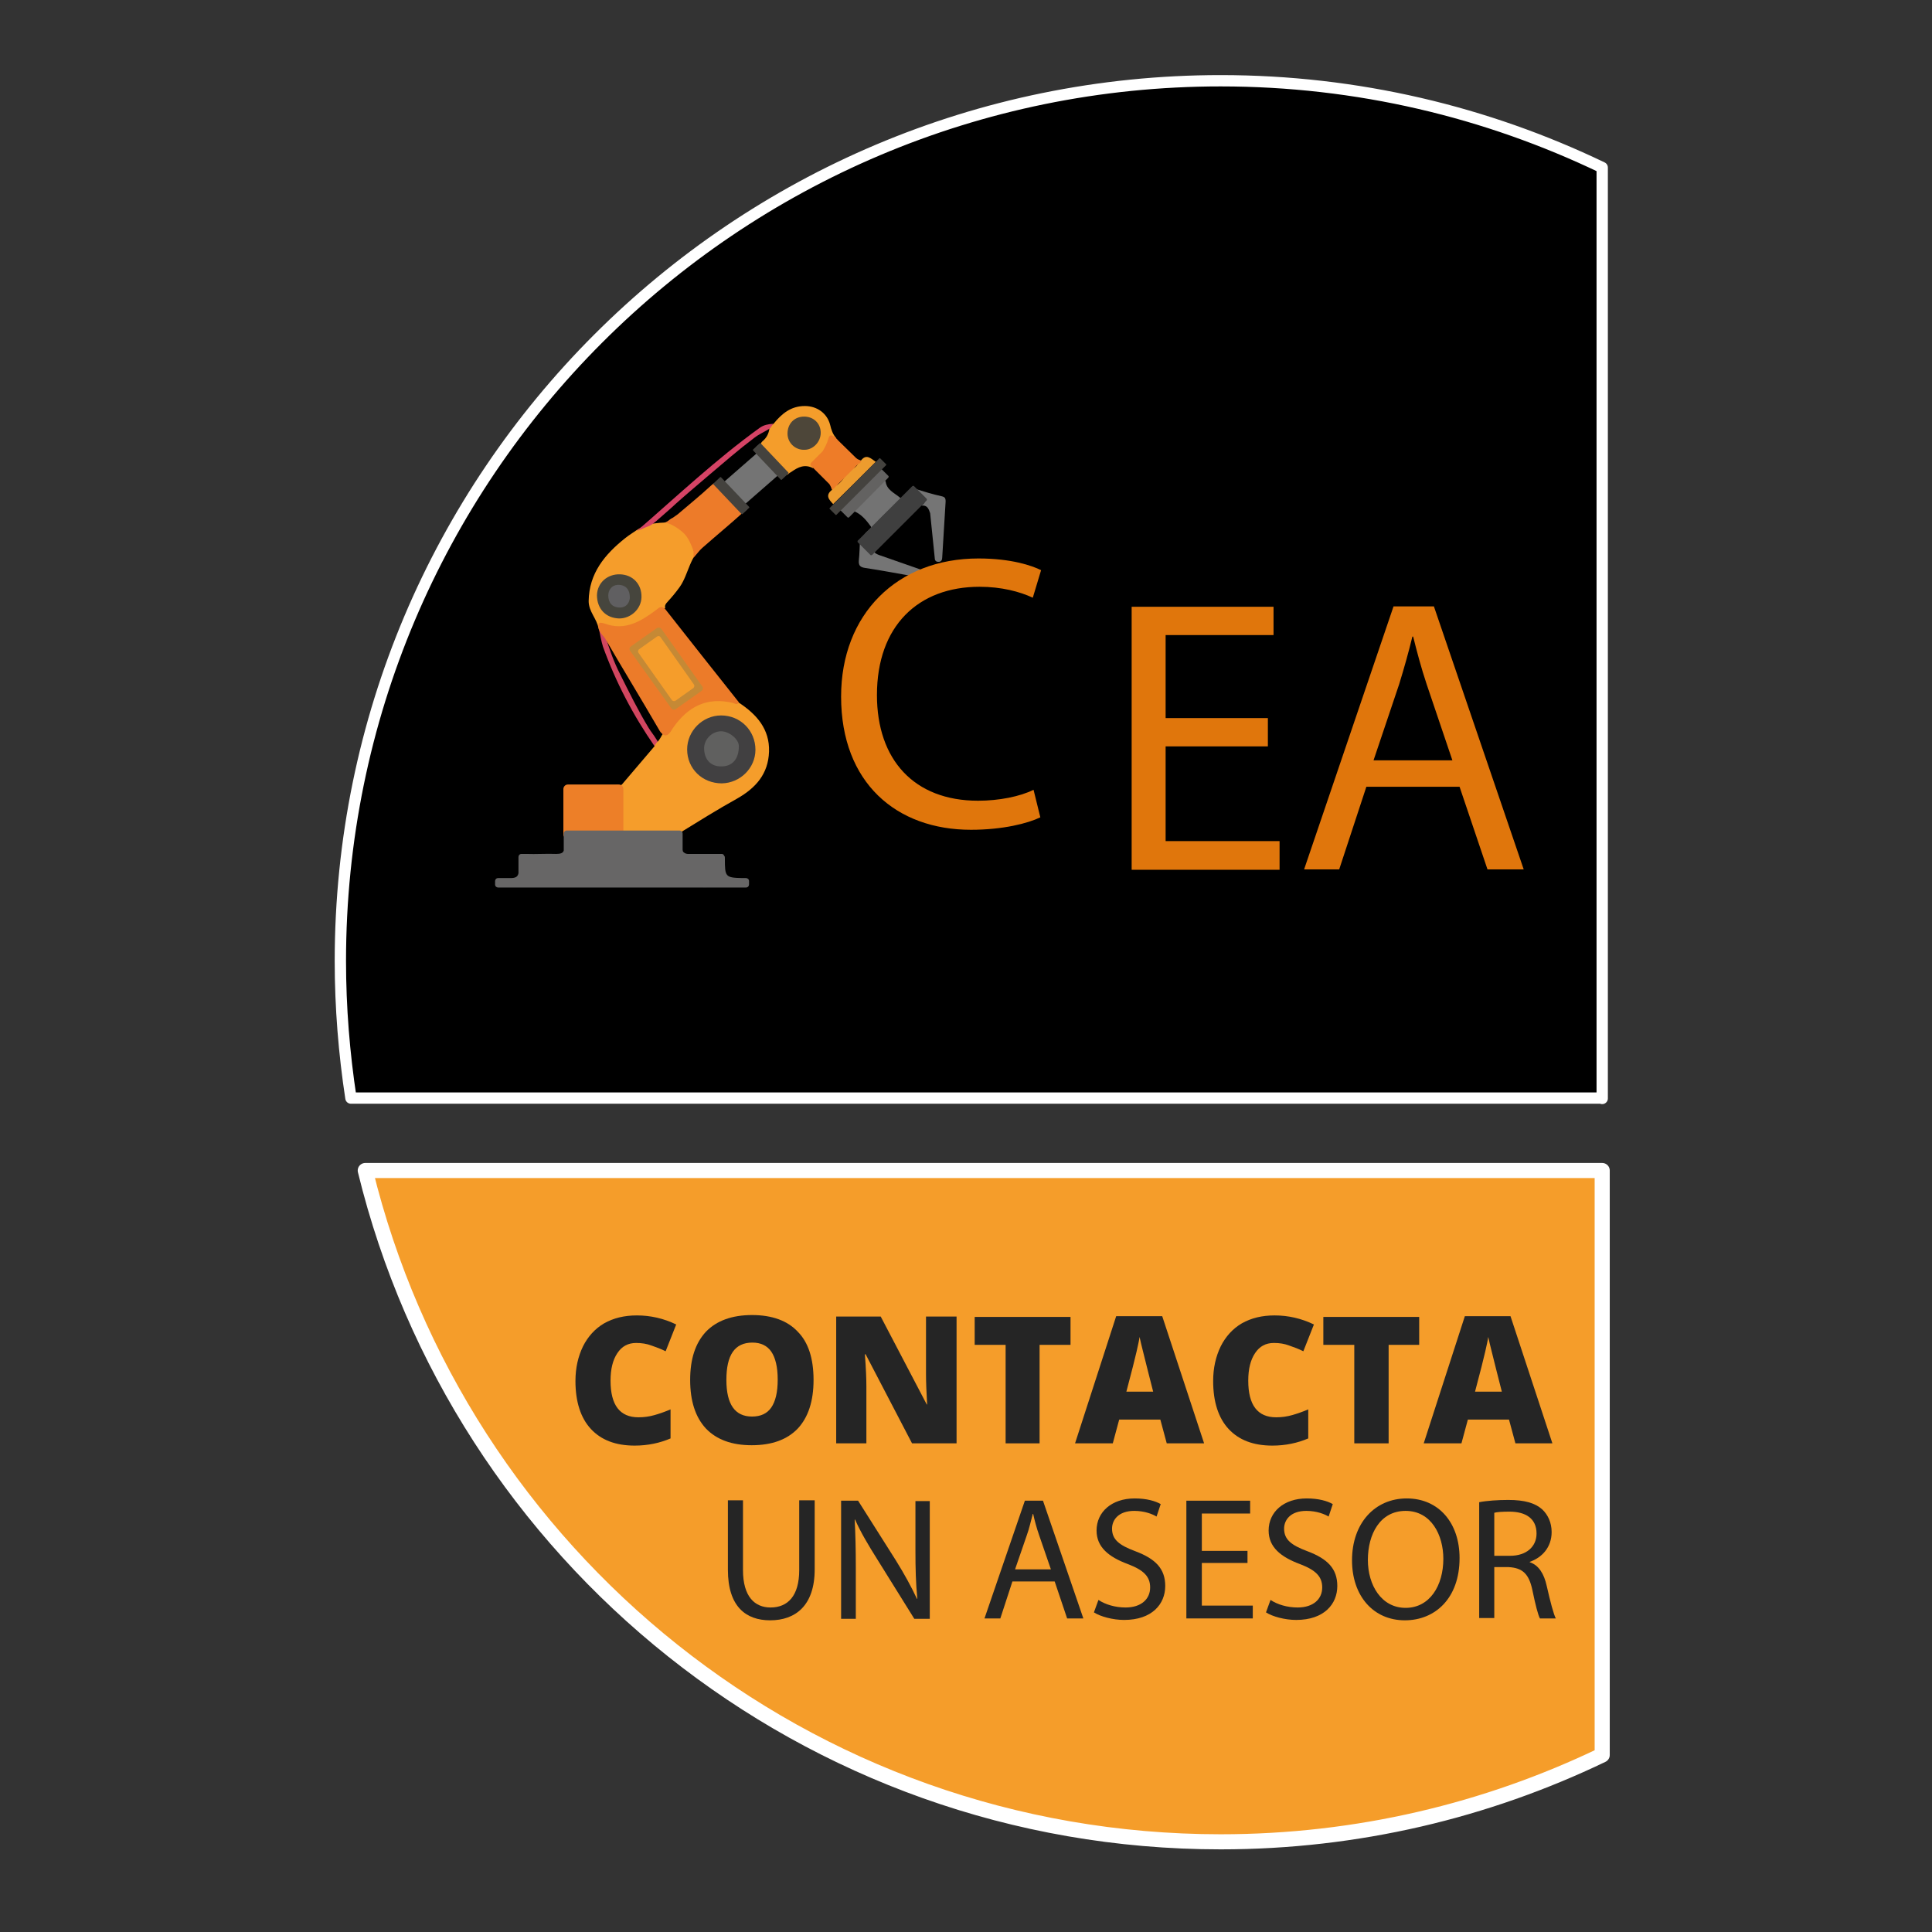
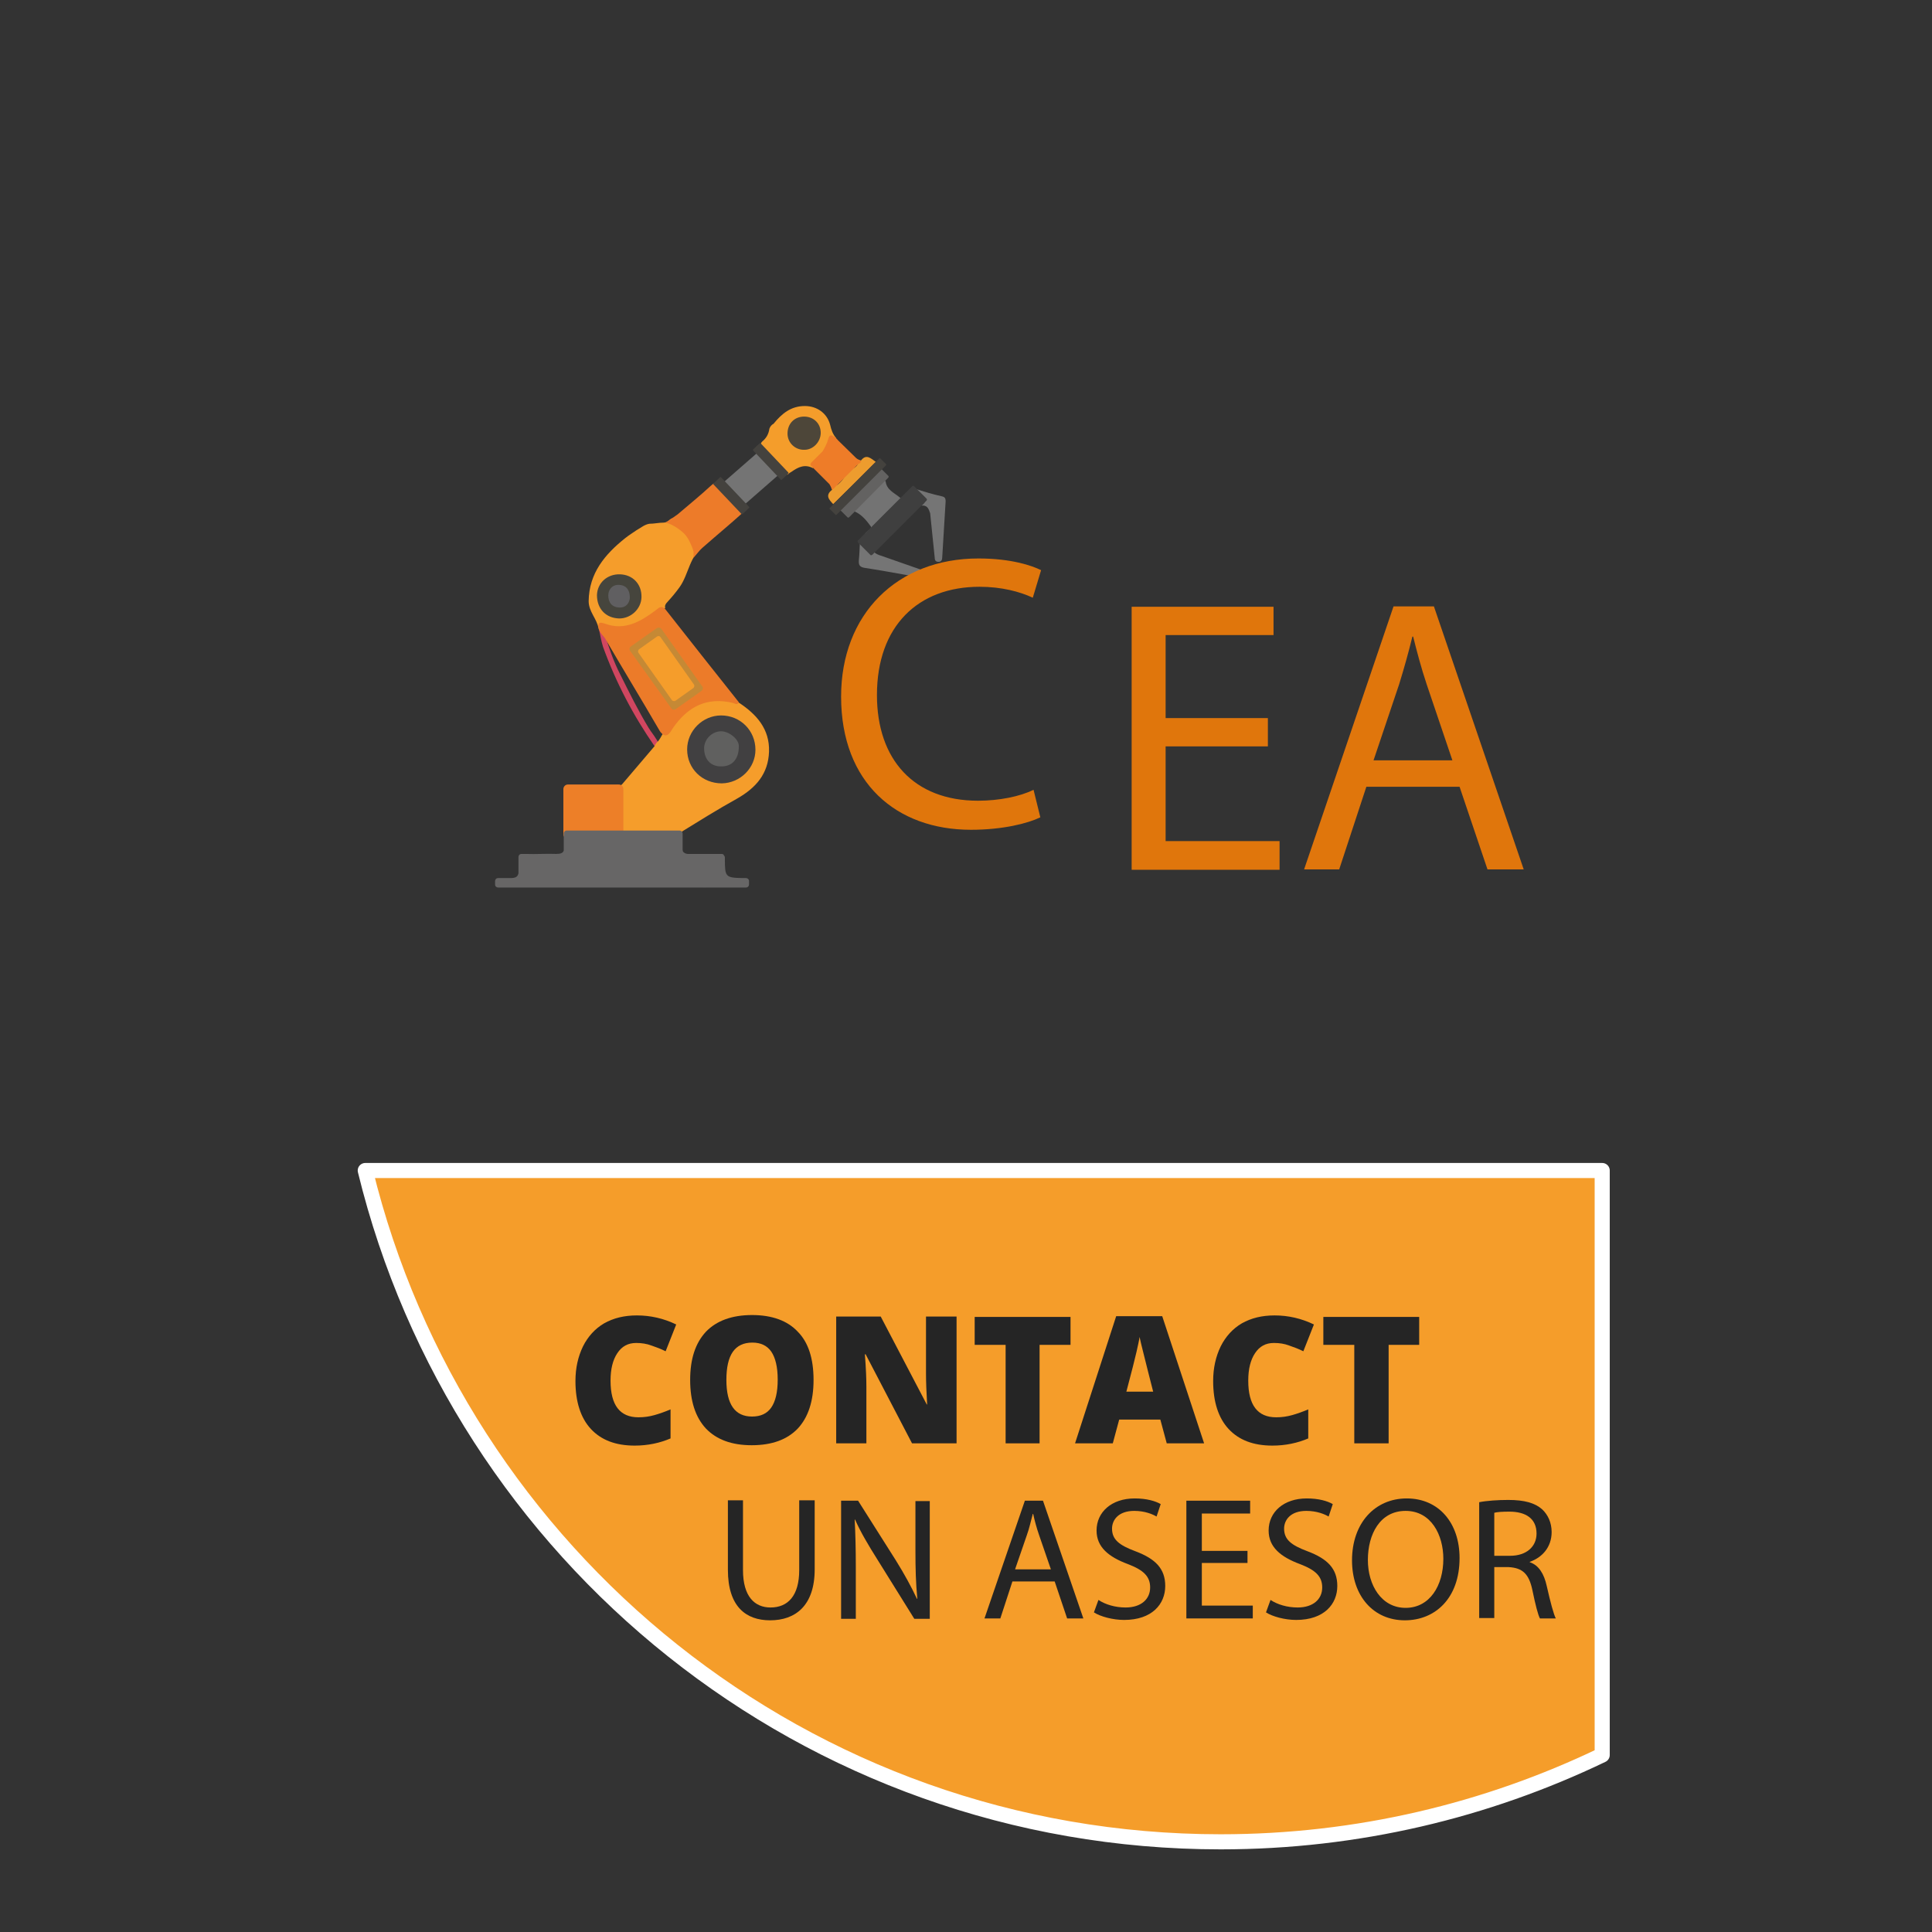
<svg xmlns="http://www.w3.org/2000/svg" version="1.1" id="Capa_1" x="0px" y="0px" viewBox="0 0 512 512" style="enable-background:new 0 0 512 512;" xml:space="preserve">
  <rect x="0" y="0" width="512" height="512" fill="#333333" stroke="none" />
  <style type="text/css">
	.st0{fill:#F59D2A;stroke:#FFFFFF;stroke-width:4;stroke-linecap:round;stroke-linejoin:round;stroke-miterlimit:10;}
	.st1{stroke:#FFFFFF;stroke-width:3;stroke-linecap:round;stroke-linejoin:round;stroke-miterlimit:10;}
	.st2{enable-background:new    ;}
	.st3{fill:#252525;}
	.st4{fill:#D14660;}
	.st5{fill:#747474;}
	.st6{fill:#737373;}
	.st7{fill:#757575;}
	.st8{fill:#E0760C;}
	.st9{fill:#F59D2B;}
	.st10{fill:#EC7B29;}
	.st11{fill:#F49D2B;}
	.st12{fill:#D54365;}
	.st13{fill:#ED9C2E;}
	.st14{fill:#4C413C;}
	.st15{fill:#54473B;}
	.st16{fill:#414041;}
	.st17{fill:#46453D;}
	.st18{fill:#3F3F3F;}
	.st19{fill:#4D4639;}
	.st20{fill:#60605F;}
	.st21{fill:#605F61;}
	.st22{fill:#C58935;}
	.st23{fill:#BB8733;}
	.st24{fill:#EA9D2E;}
	.st25{fill:#636261;}
	.st26{fill:#44423E;}
	.st27{fill:#EE7C28;}
	.st28{fill:#ED7B29;}
	.st29{fill:#ED7F28;}
	.st30{fill:#676666;}
</style>
  <g>
    <g>
      <path class="st0" d="M96.8,310.2c24.9,102.1,116.9,177.9,226.7,177.9c36.2,0,70.5-8.3,101.1-23V310.2H96.8z" />
-       <path class="st1" d="M424.6,291.1V44.4c-30.6-14.7-64.9-23-101.1-23c-128.9,0-233.3,104.5-233.3,233.3c0,12.3,1,24.5,2.8,36.3    h331.6V291.1z" />
    </g>
    <g class="st2">
      <path class="st3" d="M168.6,355.9c-2.2,0-3.8,0.9-5,2.7c-1.2,1.8-1.8,4.2-1.8,7.3c0,6.5,2.5,9.7,7.4,9.7c1.5,0,2.9-0.2,4.3-0.6    s2.8-0.9,4.2-1.5v7.7c-2.8,1.2-6,1.9-9.5,1.9c-5.1,0-8.9-1.5-11.6-4.4c-2.7-2.9-4.1-7.2-4.1-12.7c0-3.5,0.7-6.5,2-9.2    c1.3-2.6,3.2-4.7,5.6-6.1c2.5-1.4,5.3-2.1,8.7-2.1c3.6,0,7.1,0.8,10.4,2.4l-2.8,7.1c-1.2-0.6-2.5-1.1-3.7-1.5    C171.4,356.1,170,355.9,168.6,355.9z" />
      <path class="st3" d="M215.6,365.7c0,5.6-1.4,9.9-4.2,12.9c-2.8,2.9-6.8,4.4-12.2,4.4c-5.3,0-9.3-1.5-12.1-4.4    c-2.8-3-4.2-7.3-4.2-12.9c0-5.6,1.4-9.8,4.2-12.8c2.8-2.9,6.9-4.4,12.2-4.4c5.3,0,9.4,1.5,12.1,4.4    C214.2,355.7,215.6,360,215.6,365.7z M192.5,365.7c0,6.5,2.3,9.7,6.8,9.7c2.3,0,4-0.8,5.1-2.4c1.1-1.6,1.7-4,1.7-7.4    c0-3.3-0.6-5.8-1.7-7.4c-1.1-1.6-2.8-2.4-5-2.4C194.7,355.8,192.5,359.1,192.5,365.7z" />
      <path class="st3" d="M253.6,382.5h-11.9l-12.3-23.6h-0.2c0.3,3.7,0.4,6.6,0.4,8.5v15.1h-8v-33.6h11.8l12.2,23.3h0.1    c-0.2-3.4-0.3-6.1-0.3-8.1v-15.2h8.1V382.5z" />
      <path class="st3" d="M275.6,382.5h-9.1v-26.1h-8.2v-7.4h25.4v7.4h-8.2V382.5z" />
      <path class="st3" d="M309.2,382.5l-1.7-6.3h-10.9l-1.7,6.3h-10l10.9-33.7H308l11.1,33.7H309.2z M305.6,368.8l-1.4-5.5    c-0.3-1.2-0.7-2.8-1.2-4.8c-0.5-1.9-0.8-3.3-1-4.2c-0.1,0.8-0.4,2.1-0.8,3.9c-0.4,1.8-1.3,5.3-2.7,10.6H305.6z" />
      <path class="st3" d="M337.6,355.9c-2.2,0-3.8,0.9-5,2.7c-1.2,1.8-1.8,4.2-1.8,7.3c0,6.5,2.5,9.7,7.4,9.7c1.5,0,2.9-0.2,4.3-0.6    s2.8-0.9,4.2-1.5v7.7c-2.8,1.2-6,1.9-9.5,1.9c-5.1,0-8.9-1.5-11.6-4.4c-2.7-2.9-4.1-7.2-4.1-12.7c0-3.5,0.7-6.5,2-9.2    c1.3-2.6,3.2-4.7,5.6-6.1c2.5-1.4,5.3-2.1,8.7-2.1c3.6,0,7.1,0.8,10.4,2.4l-2.8,7.1c-1.2-0.6-2.5-1.1-3.7-1.5    C340.4,356.1,339.1,355.9,337.6,355.9z" />
      <path class="st3" d="M368,382.5h-9.1v-26.1h-8.2v-7.4h25.4v7.4H368V382.5z" />
-       <path class="st3" d="M401.6,382.5l-1.7-6.3H389l-1.7,6.3h-10l10.9-33.7h12.1l11.1,33.7H401.6z M398,368.8l-1.4-5.5    c-0.3-1.2-0.7-2.8-1.2-4.8c-0.5-1.9-0.8-3.3-1-4.2c-0.1,0.8-0.4,2.1-0.8,3.9c-0.4,1.8-1.3,5.3-2.7,10.6H398z" />
    </g>
    <g class="st2">
      <path class="st3" d="M196.9,397.6v18.5c0,7,3.1,9.9,7.3,9.9c4.6,0,7.6-3.1,7.6-9.9v-18.5h4.1v18.3c0,9.6-5.1,13.5-11.8,13.5    c-6.4,0-11.2-3.6-11.2-13.4v-18.4H196.9z" />
      <path class="st3" d="M222.9,428.9v-31.2h4.5l10,15.8c2.3,3.7,4.1,7,5.6,10.2l0.1,0c-0.4-4.2-0.5-8-0.5-12.8v-13.1h3.8v31.2h-4.1    l-9.9-15.9c-2.2-3.5-4.3-7-5.8-10.4l-0.1,0c0.2,3.9,0.3,7.7,0.3,12.9v13.4H222.9z" />
      <path class="st3" d="M268.3,419.1l-3.2,9.8h-4.2l10.7-31.2h4.8l10.7,31.2h-4.3l-3.3-9.8H268.3z M278.5,415.9l-3.1-9    c-0.7-2-1.2-3.9-1.6-5.7h-0.1c-0.5,1.8-0.9,3.8-1.6,5.7l-3.1,9H278.5z" />
      <path class="st3" d="M291.1,424c1.8,1.2,4.4,2,7.2,2c4.1,0,6.5-2.2,6.5-5.3c0-2.9-1.7-4.6-5.9-6.2c-5.1-1.9-8.3-4.5-8.3-8.9    c0-4.9,4-8.5,10.1-8.5c3.2,0,5.5,0.7,6.9,1.5l-1.1,3.3c-1-0.6-3.1-1.5-5.9-1.5c-4.3,0-5.9,2.5-5.9,4.7c0,2.9,1.9,4.4,6.2,6    c5.3,2,7.9,4.6,7.9,9.2c0,4.8-3.5,9-10.9,9c-3,0-6.3-0.9-8-2L291.1,424z" />
      <path class="st3" d="M330.6,414.2h-12.1v11.3H332v3.4h-17.6v-31.2h16.9v3.4h-12.8v9.9h12.1V414.2z" />
      <path class="st3" d="M336.7,424c1.8,1.2,4.4,2,7.2,2c4.1,0,6.5-2.2,6.5-5.3c0-2.9-1.7-4.6-5.9-6.2c-5.1-1.9-8.3-4.5-8.3-8.9    c0-4.9,4-8.5,10.1-8.5c3.2,0,5.5,0.7,6.9,1.5l-1.1,3.3c-1-0.6-3.1-1.5-5.9-1.5c-4.3,0-5.9,2.5-5.9,4.7c0,2.9,1.9,4.4,6.2,6    c5.3,2,7.9,4.6,7.9,9.2c0,4.8-3.5,9-10.9,9c-3,0-6.3-0.9-8-2L336.7,424z" />
      <path class="st3" d="M386.8,412.9c0,10.7-6.5,16.5-14.5,16.5c-8.3,0-14-6.4-14-15.9c0-9.9,6.1-16.4,14.5-16.4    C381.3,397.1,386.8,403.6,386.8,412.9z M362.5,413.4c0,6.7,3.6,12.7,10,12.7c6.4,0,10-5.9,10-13c0-6.3-3.2-12.7-10-12.7    S362.5,406.6,362.5,413.4z" />
      <path class="st3" d="M392,398.1c2-0.4,5-0.6,7.7-0.6c4.3,0,7.1,0.8,9,2.5c1.5,1.4,2.5,3.5,2.5,6c0,4.1-2.6,6.8-5.8,7.9v0.1    c2.4,0.8,3.8,3.1,4.5,6.3c1,4.4,1.8,7.4,2.4,8.6h-4.2c-0.5-0.9-1.2-3.6-2-7.5c-0.9-4.3-2.6-5.9-6.3-6.1h-3.8v13.5h-4V398.1z     M396.1,412.3h4.1c4.3,0,7-2.4,7-5.9c0-4-2.9-5.8-7.2-5.8c-1.9,0-3.3,0.1-4,0.3V412.3z" />
    </g>
    <g>
      <path class="st4" d="M158.7,166.7c0.5,0.5,1,1,1.6,1.5c1.1,3.5,2.3,7.1,4,10.4c2.4,4.8,4.8,9.7,7.6,14.3c0.6,1,1.3,1.8,1.9,2.8    c0.2,0.4,0.6,0.6,0.4,1.2c0,0.4-0.2,0.8-0.7,0.9c-5.7-8.2-10.3-17-13.7-26.4C159.3,169.8,159.1,168.3,158.7,166.7z" />
      <rect x="192.4" y="122.9" transform="matrix(0.753 -0.658 0.658 0.753 -34.435 162.258)" class="st5" width="12.7" height="8.1" />
      <path class="st6" d="M240.7,130.6c-2.9,2.8-6.2,5.3-8.8,8.4c-0.8,0.9-1.3,2.2-2.7,2.6c0.3-0.9,2.2-1.4,1.5-2.2    c-1.1-1.5-2.4-3.1-4.3-3.9c-0.2-0.4,0.2-0.5,0.4-0.8c2.2-2.3,4.7-4.4,6.9-6.8c0.3-0.3,0.5-0.6,1-0.4c0.2,2.3,2.3,3.1,3.7,4.3    C239.3,132.6,239.6,130.6,240.7,130.6z" />
      <path class="st7" d="M227.9,143.3c0.8,1.1,1.2,3,3.2,1.5c0,1.3,0.8,1.9,1.9,2.3c3.5,1.2,7.1,2.5,10.6,3.7c0.7,0.2,1.5,0.5,1.2,1.5    s-1,0.7-1.7,0.6c-4.6-0.8-9.2-1.7-13.9-2.4c-1.3-0.2-1.7-0.7-1.6-2C227.8,146.7,227.8,145,227.9,143.3z" />
      <g>
        <path class="st8" d="M275.7,216.6c-3.3,1.6-9.9,3.3-18.4,3.3c-19.7,0-34.4-12.4-34.4-35.3c0-21.8,14.8-36.6,36.4-36.6     c8.7,0,14.2,1.9,16.6,3.1l-2.2,7.3c-3.4-1.6-8.3-2.9-14.1-2.9c-16.3,0-27.2,10.4-27.2,28.7c0,17.1,9.8,28,26.8,28     c5.5,0,11.1-1.1,14.7-2.9L275.7,216.6z" />
      </g>
      <path class="st9" d="M163.4,208c0.5,0.1,1.1,0.3,1.5-0.2c2.9-3.4,5.7-6.7,8.6-10.1c0.1-0.4,0.4-0.7,0.6-1c0.8-0.6,1.1-1.7,1.7-2.4    c1.5,0,2.1-1.3,2.7-2.3c1.2-1.7,2.6-3.2,4.3-4.3c3.2-2.2,6.8-2.7,10.6-1.9c0.8,0.1,1.6,0.4,2.4,0.4c4.7,3.1,8.2,7,8,13    c-0.2,5.9-3.5,9.6-8.4,12.4c-5.4,3-10.5,6.2-15.7,9.4c-0.2,0.1-0.3,0.4-0.4,0.6c-0.4,0.4-0.9,0.4-1.4,0.3    c-1.2-0.3-2.4-0.2-3.6-0.2c-2.5,0-5.1,0-7.6,0c-2,0-2.3-0.2-2.3-2.3s0-4.2,0-6.3c0-1.5,0-3.1-1-4.4    C163.3,208.4,163.4,208.2,163.4,208z" />
      <path class="st9" d="M186.8,144.5c-4.1,2.6-4.2,7.6-6.7,11.1c-1,1.4-2.1,2.7-3.2,3.9c-0.5,0.5-0.8,1-0.6,1.7    c-1.1,0-1.8,0.6-2.7,1.2c-3.1,2.1-6.2,4-10.2,3.9c-0.9,0-1.7-0.2-2.5-0.5c-1-0.4-1.8-0.4-2.3,0.7c-0.4-2.5-2.6-4.4-2.6-7.2    c0.1-7.4,4.3-12.4,9.7-16.7c1-0.8,2-1.4,3-2.1c1.1-0.6,2.1-1.5,3.4-1.7c1.3,0,2.5-0.3,3.8-0.3c0.5,0,1-0.3,1.4-0.6    c0.3-0.3,0.7-0.6,1.2-0.6c0.6,0.2,0.3,0.6,0.1,0.9c-0.7,0.7-0.2,1,0.4,1.2c1.3,0.5,2.3,1.6,3.2,2.7c0.8,1,1.6,1.7,1.8,2.9    c0.1,0.7-0.5,1.4,0.1,0.8c0.4-0.4,1-0.9,1.5-1.2C186,144.6,186.4,144.2,186.8,144.5z" />
      <path class="st10" d="M158.6,166.6c-0.1-1.5,0-1.9,1.8-1.3c5.2,1.9,9.4-0.6,13.4-3.6c0.8-0.6,1.4-1.3,2.4-0.4    c6.5,8.3,13.1,16.6,19.6,24.8c-0.4,0.9-1.1,0.3-1.5,0.2c-7-1.7-12.1,1-16,6.7c-0.5,0.7-1.3,2.6-2.7,1.6c-1-1-0.7-0.9-1-1.3    c-4.7-8.1-9.6-16.1-14.3-24.2c-0.1-0.1-0.2-0.3-0.3-0.4c-0.5-0.5-1-1.2-1.3-1.9L158.6,166.6z" />
      <path class="st11" d="M215.5,124.1c-2.2-1.2-4-0.3-5.7,0.9c-0.4,0.2-0.8,0.5-1.1,0.8c-0.5-0.1-0.9-0.5-1.2-0.9    c-1.8-2.4-4-4.5-5.9-6.9c-0.1-0.4,0.2-0.8,0.4-1c1.1-0.9,1.7-2,1.9-3.4c0.2-0.5,0.5-1,1.1-1.3c2.2-2.7,4.6-4.7,8.3-4.7    c3.2,0,5.9,1.9,6.7,5c0.3,1.3,0.7,2.5,1.6,3.5c-0.9,0-1.4,0.5-1.7,1.3c-0.7,1.9-2,3.4-3.4,4.8    C215.8,122.8,215.4,123.4,215.5,124.1z" />
      <path class="st7" d="M244.2,134c1.6-1.2,1.2-2.2-0.2-3.1c-0.5-0.3-0.9-0.9-1.3-1.3c1.9,0.6,4.5,1.4,6.8,1.9    c0.9,0.2,1.1,0.5,1.1,1.4c-0.3,4.9-0.6,9.9-0.9,14.8c0,0.6-0.2,1.2-1,1.2s-1-0.5-1-1.2c-0.4-3.9-0.8-7.8-1.2-11.7    C246.1,134.8,245.7,133.8,244.2,134z" />
-       <path class="st12" d="M204.9,112.3c-0.3,0.4-0.5,0.8-0.8,1.2c-1.4,0.9-2.9,1.5-4.3,2.6c-4.1,3.1-8,6.5-11.9,9.8    c-2.9,2.5-5.8,4.9-8.7,7.5c-1.7,1.6-3.5,3.1-5.3,4.7c-0.6,0.5-1.2,1-1.9,1.3c-1.1,0.4-2.1,0.9-3.2,1.3c10.7-9.3,21-19,32.5-27.3    C202.4,112.6,203.6,112.4,204.9,112.3z" />
      <path class="st13" d="M232.1,122.4c-3.8,3.8-7.5,7.5-11.3,11.2c-1.1-1.2-2.2-2.3-0.3-3.8c0.1-0.1-0.1-0.5-0.1-0.8    c2.3-0.2,3.2-2.6,4.5-4c0.9-1,3.1-1.2,2.3-3.3c0.3,0.1,0.9,0.4,1,0.3C229.6,120.2,230.8,121.5,232.1,122.4z" />
      <path class="st14" d="M190.2,128.5c0.4-1.1,0.9-1.5,2-0.5c2.3,2,4.1,4.4,5.8,7c-0.4,0.3-0.8,0.7-1.3,1.1    C194.5,133.5,192.4,131,190.2,128.5z" />
      <path class="st15" d="M208.3,126c-1.1,0.8-1.9,0.2-2.6-0.7c-1.7-2-3.4-4-5.2-6c-0.4-0.9-0.1-1.3,1.2-1.4c2.3,2.6,4.6,5.3,6.9,7.9    C208.5,125.8,208.4,125.9,208.3,126z" />
      <path class="st16" d="M191.3,207.6c-5.2,0-9.2-3.9-9.2-9c0-4.9,4.1-9,9-9c5.1,0,9.1,4,9.1,9.1    C200.2,203.5,196.2,207.5,191.3,207.6z" />
      <path class="st17" d="M164.3,152.2c3.4,0.1,5.8,2.6,5.7,6.1c-0.1,3.1-2.8,5.6-5.9,5.6c-3.6-0.1-5.9-2.6-5.9-6.2    C158.3,154.5,160.9,152.1,164.3,152.2z" />
      <path class="st18" d="M179.4,234.9c-2.9,0-5.8,0-8.6,0c-1,0-1.4,0-1.3-1.3c0.2-1.9,0.1-3.9,0-5.8c0-1.2,0.4-1.7,1.6-1.7    c5.8,0.2,11.6,0.3,17.3,0.5c0.6,0,1,0.2,0.9,0.9c0,0.1,0,0.2,0,0.3c0,2.3,0.9,5.5-0.3,6.7c-1.1,1.2-4.4,0.3-6.7,0.4    C181.5,234.9,180.5,234.9,179.4,234.9z" />
-       <path class="st18" d="M140.2,226.6c6.1,0.5,12.1-0.8,18.3-0.5c1.2,0,1.7,0.4,1.6,1.6c-0.1,2.2-0.1,4.3,0.1,6.5    c0.1,1.1-0.6,0.7-1.1,0.7c-6.3,0-12.7,0-19.1,0c-0.2-0.2-0.3-0.4-0.3-0.7c0-2.1,0-4.3,0-6.4C139.7,227.3,139.8,226.9,140.2,226.6z    " />
      <path class="st19" d="M208.7,114.9c0-2.6,1.8-4.5,4.4-4.5c2.5,0,4.4,1.8,4.4,4.3c0,2.4-2,4.5-4.3,4.5    C210.8,119.3,208.7,117.4,208.7,114.9z" />
      <path class="st20" d="M186.6,198.3c0-2.4,2.1-4.5,4.5-4.5c2.2,0,4.8,2.2,4.7,4c0,3.4-1.8,5.4-4.8,5.3    C188.3,203.1,186.6,201.2,186.6,198.3z" />
      <path class="st21" d="M166.9,158.6c-0.2,1.4-1.1,2.4-2.6,2.4c-2.1,0-3.1-1.3-3.1-3.2c0-1.5,1-2.7,2.4-2.8    C165.8,154.9,167,156.2,166.9,158.6z" />
      <path class="st22" d="M176.5,177c-0.3-0.1-0.7-0.2-1.1-0.3c0.1-0.3,0.3-0.6,0.5-0.8c0.7-0.8-0.2-1.7,0.1-2.6    c-0.2-0.8,0.2-1.2,0.8-1.5c0.4-0.4,0.9-0.7,1.4,0c1.1,1.6,2.2,3.1,3.2,4.7c0.2,0.2,0.1,0.6,0.1,1c-0.2-0.1-0.4-0.2-0.5-0.3    C179.7,173.6,178.1,176.2,176.5,177z" />
      <path class="st23" d="M176.8,171.9c-0.3,0.5-0.5,1-0.8,1.5c-0.7,1.3-0.7,3.6-2.2,3.8c-1.2,0.1-1.7-2.1-2.6-3.2    c-0.6-0.8-1.6-1.7-1.2-2.5c0.4-0.9,1.7-0.2,2.6-0.4c1.4-0.7,2.8-0.8,4.1,0C176.8,171.4,176.8,171.6,176.8,171.9z" />
      <path class="st24" d="M176.8,171.1c-1.4,0-2.8,0-4.1,0c-1.6-1.5,0.9-1.8,0.8-2.8c0.4-0.5,0.9-1.4,1.6-0.7    C176,168.5,177.3,169.4,176.8,171.1z" />
      <path class="st24" d="M173.6,171.8c0.7,0.3,2.2-0.5,2,0.8c-0.1,1.1-0.6,3-1.9,3c-1.3,0-2-1.9-2.1-3    C171.5,171.4,172.9,172.2,173.6,171.8z" />
      <g>
        <g>
          <path class="st8" d="M336,197.8h-27.1v25.1h30.2v7.6h-39.2v-69.7h37.6v7.5h-28.6v22H336V197.8L336,197.8z" />
          <path class="st8" d="M362.1,208.5l-7.2,21.9h-9.3l23.7-69.7H380l23.8,69.7h-9.6l-7.4-21.9H362.1z M384.9,201.5l-6.8-20.1      c-1.5-4.5-2.6-8.7-3.6-12.7h-0.2c-1,4.1-2.2,8.4-3.5,12.6l-6.8,20.2H384.9L384.9,201.5z" />
        </g>
      </g>
      <path class="st18" d="M245.5,132.7L231.2,147c-0.2,0.2-0.5,0.2-0.6,0l-3.2-3.2c-0.2-0.2-0.2-0.5,0-0.6l14.3-14.3    c0.2-0.2,0.5-0.2,0.6,0l3.2,3.2C245.7,132.3,245.7,132.5,245.5,132.7z" />
      <path class="st25" d="M235.4,126.6L225,137.1c-0.1,0.1-0.3,0.1-0.4,0l-1.9-1.9c-0.1-0.1-0.1-0.3,0-0.4l10.5-10.5    c0.1-0.1,0.3-0.1,0.4,0l1.9,1.9C235.5,126.3,235.5,126.5,235.4,126.6z" />
      <path class="st26" d="M234.8,123.3l-13.1,13.1c-0.1,0.1-0.2,0.1-0.3,0l-1.5-1.5c-0.1-0.1-0.1-0.2,0-0.3l13.1-13.1    c0.1-0.1,0.2-0.1,0.3,0l1.5,1.5C234.9,123,234.9,123.2,234.8,123.3z" />
      <path class="st27" d="M228.1,122.1c-0.5-0.1-1.2-0.7-1.2-0.7l-4.7-4.6c-0.3-0.3-0.6-0.7-1-1c-0.8-0.5-1.3-0.8-1.7,0.5    c-0.3,1.2-0.9,2.3-1.5,3.3l-3,3c-0.3,0.3-0.3,0.7,0,0.9l4.8,4.8c0,0,0.5,0.8,0.6,1.3s1-0.6,1-0.6l0,0l0,0l6.1-6.1    C227.5,123.1,228.6,122.2,228.1,122.1z" />
      <path class="st26" d="M201.6,117.5l7.3,7.7c0.1,0.1,0.1,0.2,0,0.3l-1.7,1.6c-0.1,0.1-0.2,0.1-0.3,0l-7.3-7.7    c-0.1-0.1-0.1-0.2,0-0.3l1.7-1.6C201.3,117.4,201.5,117.4,201.6,117.5z" />
      <path class="st22" d="M175.3,166.7l10.8,15.2c0.3,0.4,0.2,0.9-0.2,1.2l-6.8,4.8c-0.4,0.3-0.9,0.2-1.2-0.2L167,172.5    c-0.3-0.4-0.2-0.9,0.2-1.2l6.8-4.8C174.5,166.2,175,166.3,175.3,166.7z" />
      <path class="st9" d="M175,168.8l8.9,12.6c0.2,0.3,0.1,0.6-0.1,0.9l-4.8,3.4c-0.3,0.2-0.6,0.1-0.9-0.1l-8.9-12.6    c-0.2-0.3-0.1-0.6,0.1-0.9l4.8-3.4C174.4,168.5,174.8,168.5,175,168.8z" />
      <path class="st28" d="M186.8,144.6c-0.5,0.4-0.9,0.8-1.3,1.2l-1.7,2c0,0,0-0.6,0-1.2c0-0.3,0-0.5-0.1-0.8    c-0.3-0.9-1.2-3.3-2.5-4.5c-1.6-1.5-3.9-2.8-4.9-2.7l3.3-2.3c2.9-2.5,5.9-4.9,8.7-7.5c0.5-0.4,0.9-0.9,1.6-0.9    c0.2,0.1,0.4,0.3,0.6,0.4c1.8,2.2,3.8,4.2,5.6,6.4c0.3,0.4,0.7,0.8,0.6,1.3C193.5,138.9,190.1,141.7,186.8,144.6L186.8,144.6z" />
      <path class="st26" d="M191.1,126.5l7.4,7.8c0.1,0.1,0.1,0.2,0,0.3l-1.7,1.6c-0.1,0.1-0.2,0.1-0.3,0l-7.4-7.8    c-0.1-0.1-0.1-0.2,0-0.3l1.7-1.6C190.9,126.4,191,126.4,191.1,126.5z" />
      <path class="st29" d="M164,222.3h-13.5c-0.6,0-1.2-0.5-1.2-1.2v-12c0-0.6,0.5-1.2,1.2-1.2H164c0.6,0,1.2,0.5,1.2,1.2v12    C165.2,221.7,164.7,222.3,164,222.3z" />
      <path class="st30" d="M197.7,232.7h-0.9c-4.6-0.1-4.7-0.3-4.7-5.2c0-0.3,0-0.5-0.1-0.6c0,0,0-0.1-0.1-0.1c0-0.1-0.1-0.1-0.1-0.2    c0,0,0,0,0-0.1c-0.1,0-0.1-0.1-0.2-0.1c-0.1-0.1-0.2-0.1-0.4-0.1h-0.1c-0.1,0-0.2,0-0.3,0s-0.2,0-0.4,0h-8.1    c-0.3,0-0.6-0.1-0.8-0.2c-0.1-0.1-0.3-0.2-0.4-0.3c-0.1-0.1-0.2-0.4-0.2-0.6v-4.3c0-0.5-0.4-0.8-0.8-0.8h-29.9    c-0.5,0-0.8,0.4-0.8,0.8v2.3c0,0.2,0,0.4,0,0.5v1.7c-0.2,0.7-0.9,0.9-2,0.9c-2.7-0.1-5.3,0.1-8,0c-0.3,0-0.5,0-0.8,0h-0.4    c-0.5,0-0.8,0.4-0.8,0.8v4.3c-0.2,1-0.8,1.3-2.2,1.3H133l0,0c-0.1,0-0.1,0-0.2,0H132c-0.5,0-0.8,0.4-0.8,0.8v0.9    c0,0.5,0.4,0.8,0.8,0.8h65.7c0.5,0,0.8-0.4,0.8-0.8v-0.9C198.5,233,198.1,232.7,197.7,232.7z" />
    </g>
  </g>
</svg>